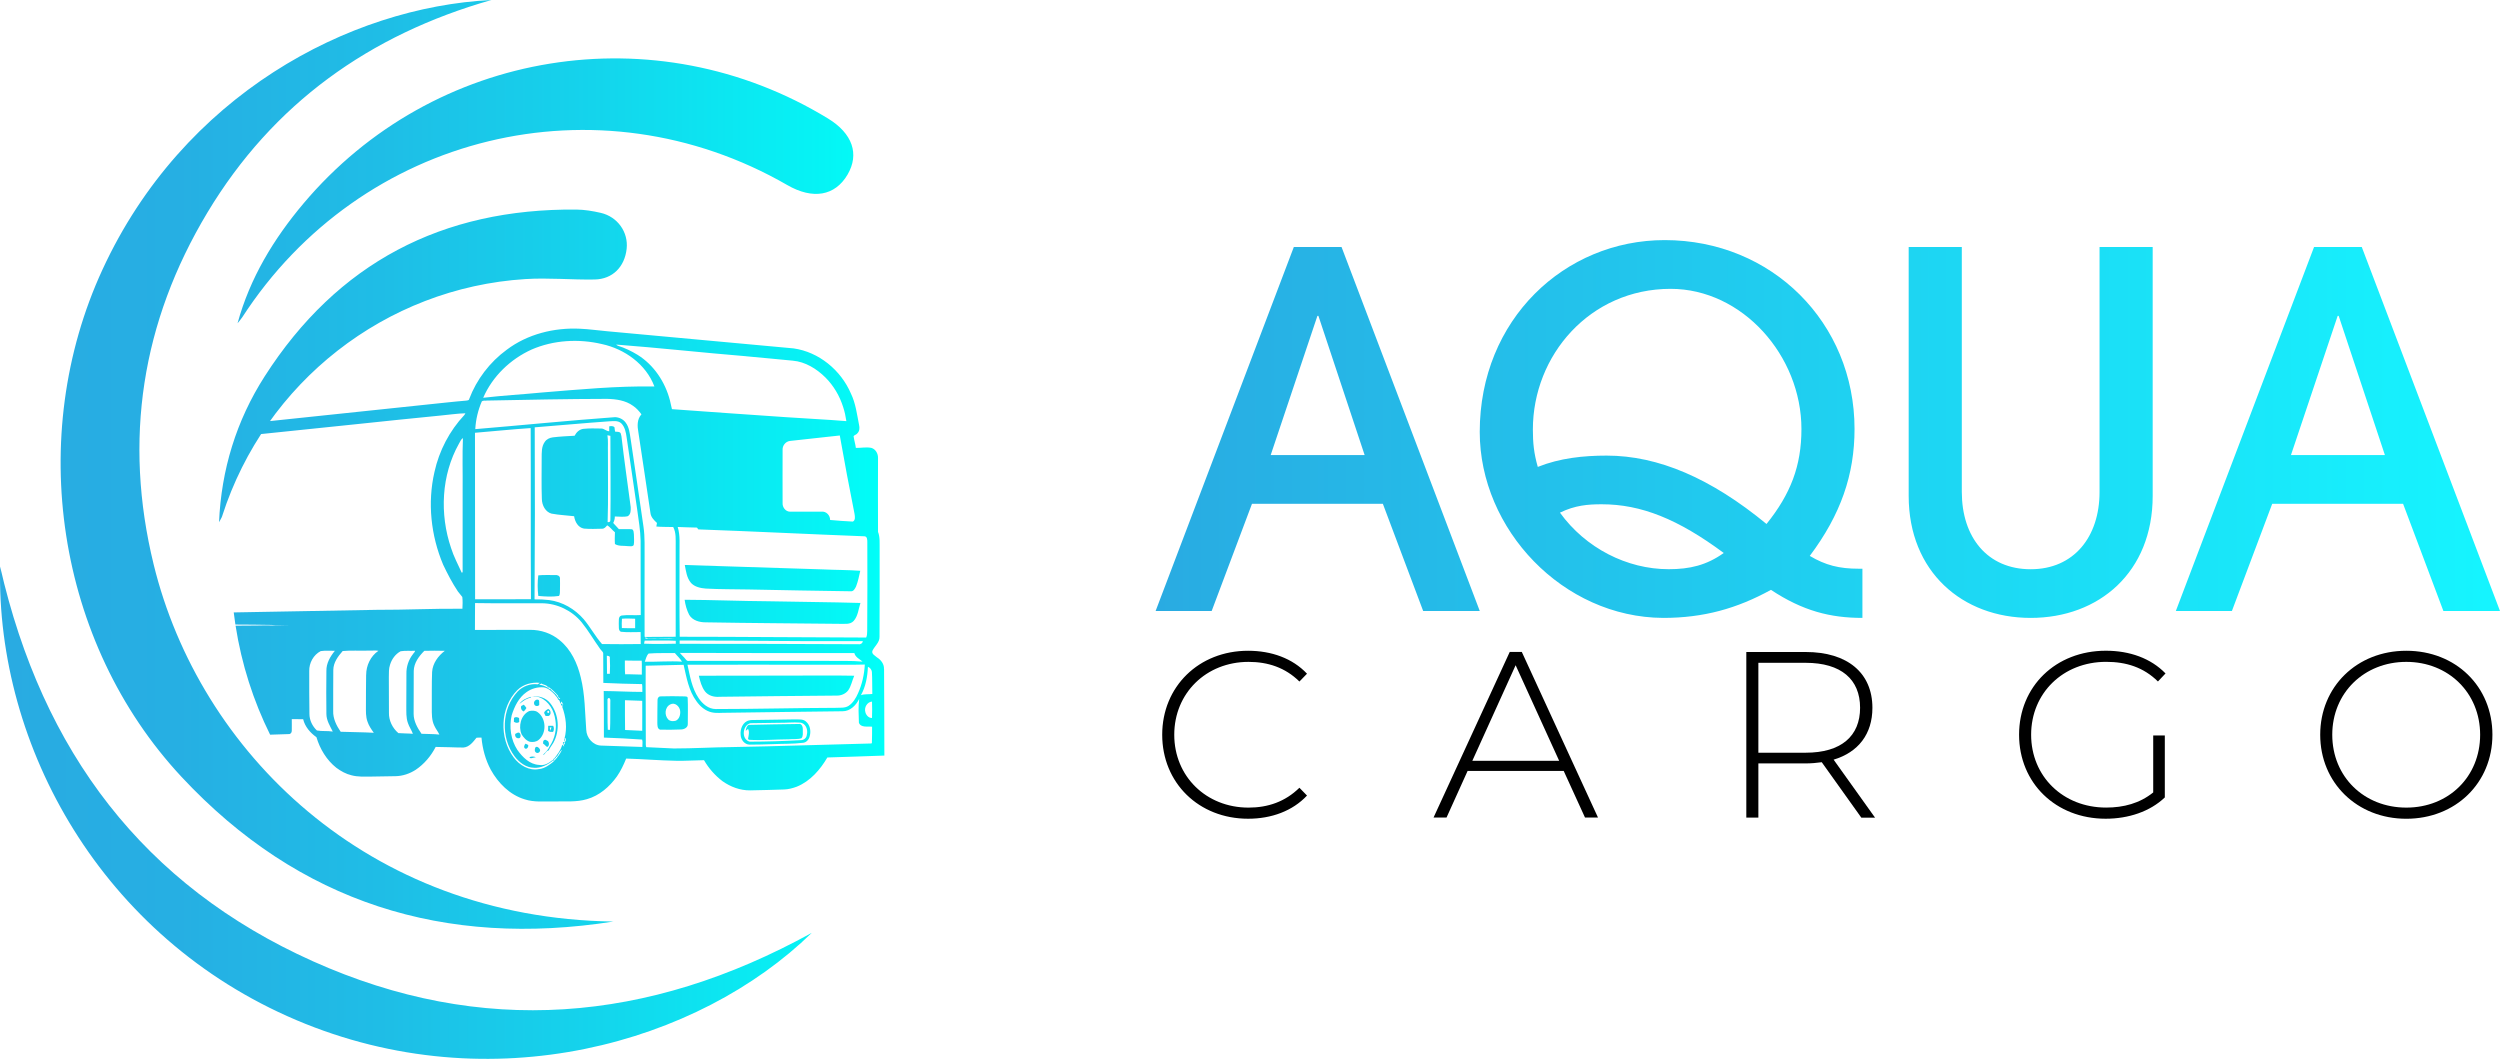
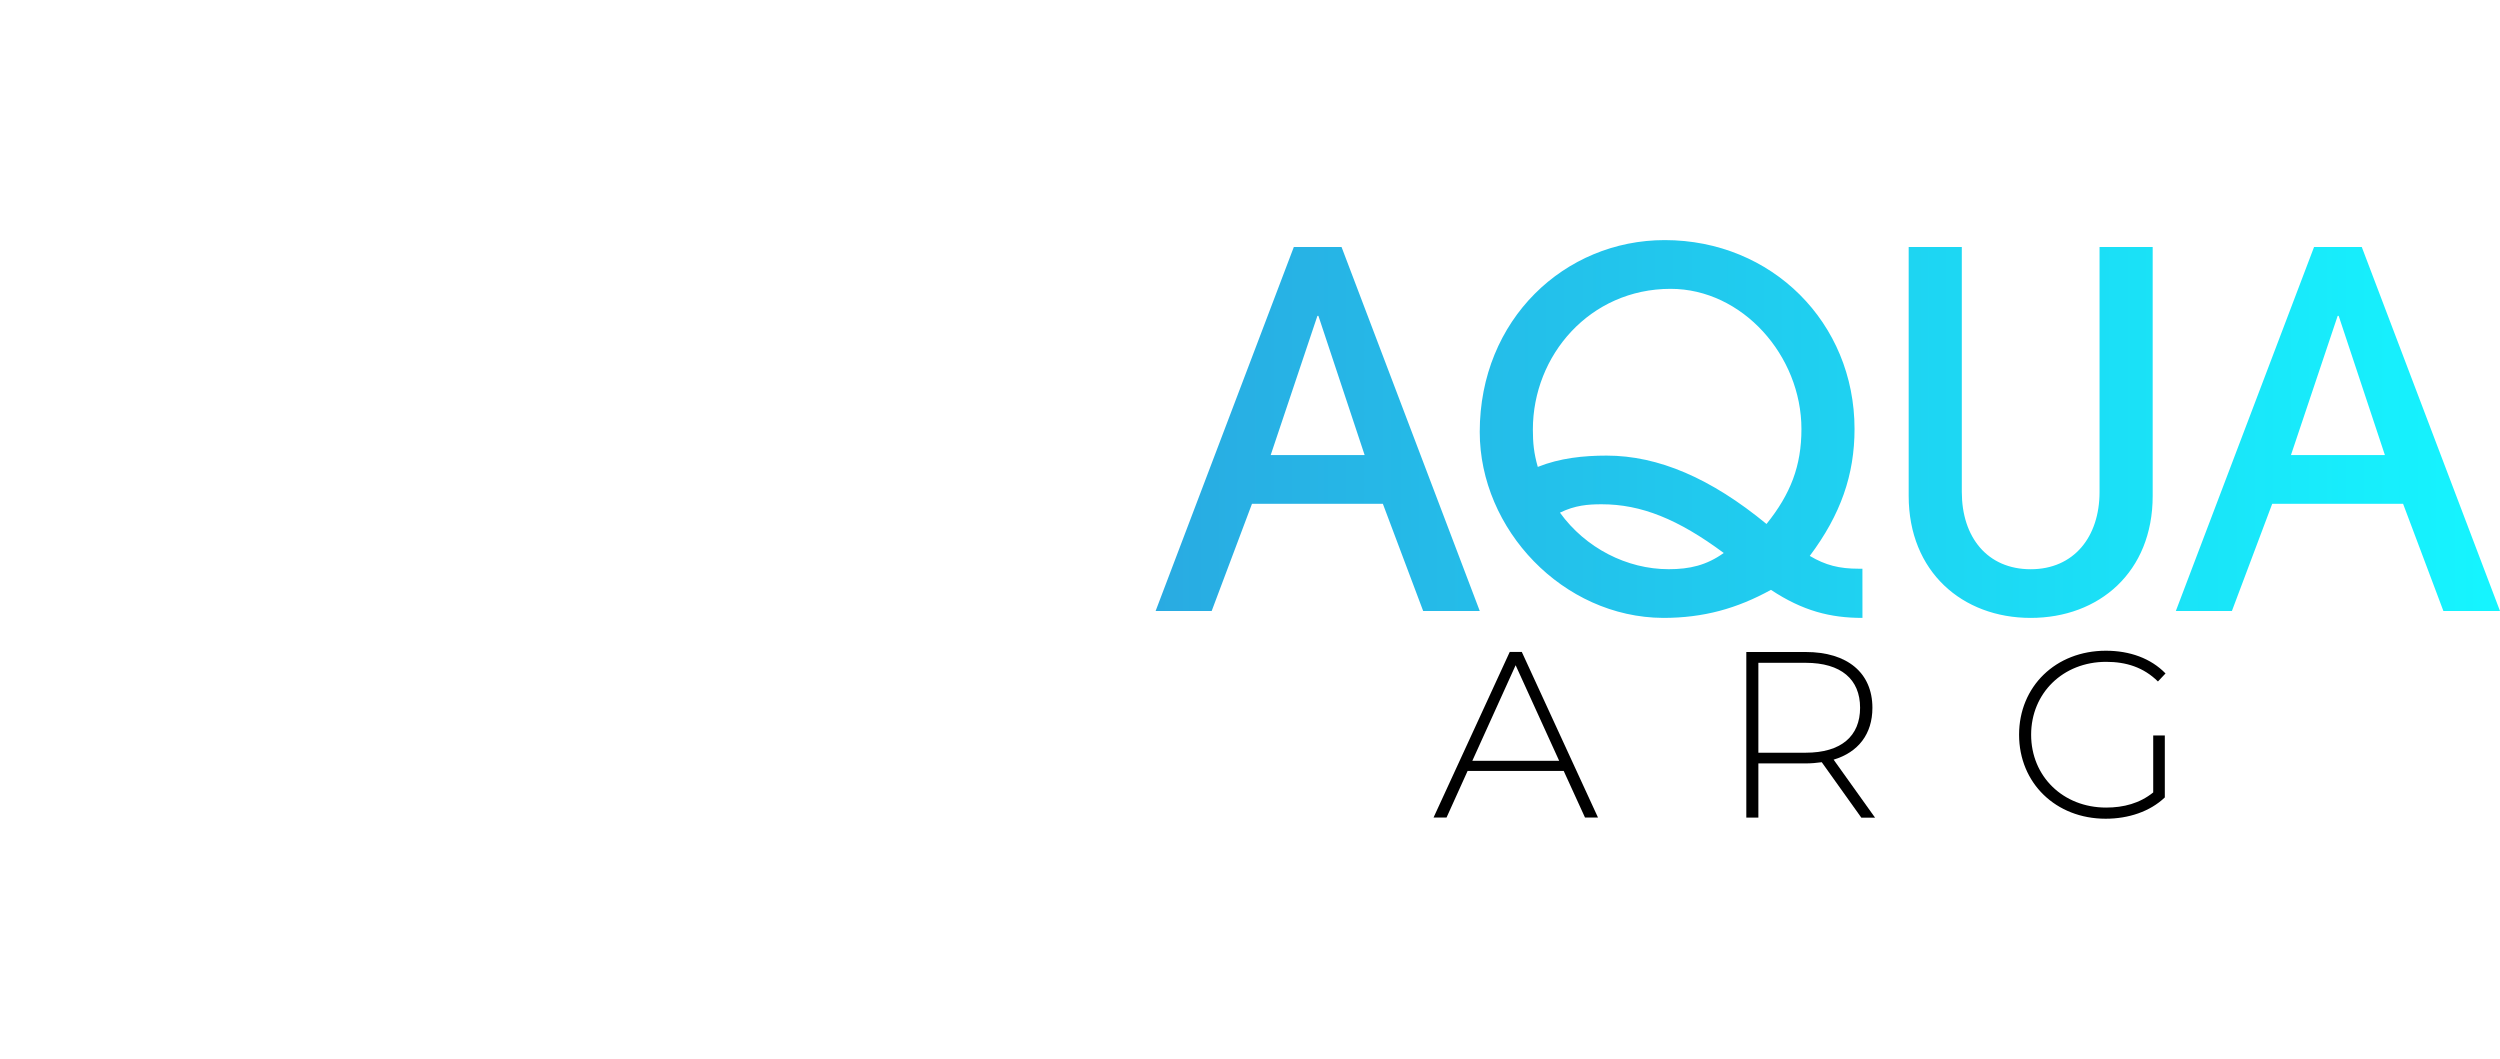
<svg xmlns="http://www.w3.org/2000/svg" id="Layer_2" data-name="Layer 2" viewBox="0 0 665.76 281.98">
  <defs>
    <style>
      .cls-1 {
        fill: url(#linear-gradient-2);
      }

      .cls-2 {
        fill: url(#linear-gradient);
      }
    </style>
    <linearGradient id="linear-gradient" x1="0" y1="140.99" x2="235.49" y2="140.99" gradientUnits="userSpaceOnUse">
      <stop offset="0" stop-color="#29abe2" />
      <stop offset=".2" stop-color="#26afe3" />
      <stop offset=".43" stop-color="#1fbde6" />
      <stop offset=".67" stop-color="#14d4ec" />
      <stop offset=".93" stop-color="#05f4f5" />
      <stop offset="1" stop-color="#00fff8" />
    </linearGradient>
    <linearGradient id="linear-gradient-2" x1="307.73" y1="114.25" x2="665.76" y2="114.25" gradientUnits="userSpaceOnUse">
      <stop offset="0" stop-color="#29abe2" />
      <stop offset="1" stop-color="#15f5ff" />
    </linearGradient>
  </defs>
  <g id="Layer_1-2" data-name="Layer 1">
    <g>
-       <path class="cls-2" d="M163.37,245.41c-44.93,7.04-83.73-4.95-115.05-38.55C15,171.1,6.78,116.22,27.31,71.75,48.7,25.41,92.83,1.89,130.86,0c-32.46,9.24-58.21,27.62-75.62,56.59-17.51,29.14-22.42,60.6-14.32,93.73,12.14,49.65,56.73,94.19,122.45,95.09ZM78.88,271.64c52.02,22.1,107.2,6.16,137.3-23.22-43.61,24.04-87.99,27.7-132.87,7.56C38.31,235.79,11.28,200.2.03,150.87c-1.06,48.02,27.16,98.82,78.85,120.77ZM64.46,84.57c31.71-49.04,94.77-64.36,145.21-35.28,6.79,3.91,12.68,2.9,16.02-2.76,3.24-5.51,1.34-10.99-5.2-14.98C174.56,3.53,115.44,13.09,80.81,54.2c-7.95,9.44-14.26,19.87-17.55,31.89.4-.51.85-.99,1.2-1.53ZM59.2,137.33c11.43-35.51,43.52-60.67,80.7-63.01,6.13-.39,12.31.22,18.46.11,4.79-.09,7.99-3.37,8.52-8.17.49-4.42-2.41-8.55-6.92-9.58-2.1-.48-4.28-.85-6.43-.87-35.77-.34-63.68,14.19-83.05,44.42-7.56,11.79-11.55,24.88-12.15,38.84.3-.58.68-1.13.88-1.73ZM235.41,178.13c.05-1.3-.8-2.4-1.86-3.06-.51-.48-1.52-.9-1.22-1.76.58-1.25,1.94-2.21,1.89-3.73.05-7.83.03-15.62.03-23.42-.03-1.52.13-3.09-.43-4.52-.05-6.55,0-13.12,0-19.67.03-1.14-.61-2.34-1.75-2.69-1.38-.29-2.76.03-4.15,0-.13-1.06-.48-2.08-.61-3.14.29-.35.82-.4,1.06-.8.56-.59.58-1.44.4-2.18-.56-2.82-.9-5.75-2.18-8.38-2.66-6.2-8.51-11.05-15.26-12-16.48-1.54-32.96-3.01-49.47-4.55-2.5-.21-4.97-.59-7.47-.69-6.78-.32-13.88,1.41-19.43,5.59-4.52,3.3-8.05,7.93-10.02,13.15-.05.37-.48.35-.74.4-1.78.13-3.54.35-5.29.51-16.57,1.75-33.13,3.48-49.7,5.23-.46,1.1-.89,2.22-1.31,3.34,9.1-.95,18.2-1.89,27.3-2.83,7.34-.8,14.7-1.52,22.04-2.26,2.23-.19,4.47-.56,6.7-.61-.05.11-.19.35-.27.45-3.96,4.21-6.73,9.53-7.97,15.17-1.89,8.2-.96,16.95,2.31,24.7,1.17,2.45,2.42,4.87,3.93,7.13.37.51.8.96,1.17,1.46.13,1.04.08,2.1.03,3.14-7.63-.08-15.26.32-22.89.29-12.67.21-25.34.45-38.01.69.13,1.08.28,2.16.44,3.23,3.21.01,6.42.04,9.63.1,1.6.19,3.19.08,4.76.13-2.87.11-5.8-.08-8.69.03-1.88,0-3.77.02-5.65.04,1.6,10.27,4.74,20.03,9.2,29.03,1.65-.06,3.3-.11,4.95-.16.48.05.82-.4.82-.85.05-1.06-.03-2.1,0-3.14,1.01,0,2.02,0,3.03.03.48,2,1.89,3.62,3.54,4.79.93,3.14,2.71,6.09,5.29,8.14,1.22.9,2.55,1.65,4.04,2,1.65.45,3.38.35,5.08.35,2.21-.03,4.41-.05,6.65-.11,1.91-.03,3.77-.67,5.37-1.7,2.26-1.52,4.07-3.67,5.32-6.09,2.47,0,4.92.16,7.39.16,1.57-.11,2.58-1.49,3.48-2.61.45-.05.88-.03,1.33-.03.27,2.98,1.06,5.91,2.47,8.54,1.97,3.57,5.08,6.71,9.04,7.9,2.55.83,5.26.51,7.9.56,2.9-.08,5.85.24,8.67-.61,3.3-.93,6.03-3.3,8-6.07,1.01-1.46,1.78-3.09,2.45-4.74,4.44.13,8.88.51,13.34.59,2.47.05,4.92-.13,7.39-.16,1.25,2.16,2.92,4.07,4.92,5.59,2.15,1.52,4.71,2.48,7.36,2.45,3-.08,6.03-.11,9.04-.24,1.17-.03,2.31-.35,3.4-.75,3.59-1.46,6.22-4.52,8.13-7.77,5.05-.19,10.13-.29,15.18-.51-.05-7.69,0-15.38-.08-23.08ZM86.92,190.11c0,1.73.96,3.22,1.7,4.71-1.44-.24-2.87-.03-4.23-.29-1.2-1.14-1.99-2.74-1.99-4.42-.08-3.81-.03-7.61-.05-11.42-.05-2.13,1.12-4.31,3.06-5.3,1.25-.19,2.53-.05,3.77-.08-1.25,1.52-2.31,3.35-2.26,5.38-.05,3.81-.05,7.61,0,11.42ZM97.5,179.73c-.05,2.74-.03,5.48-.05,8.22,0,1.44-.08,2.9.43,4.26.35,1.06,1.01,2.02,1.67,2.93-2.92-.16-5.87-.16-8.83-.27-1.12-1.62-2.07-3.54-1.99-5.56.03-3.65-.03-7.27.03-10.91.03-1.97,1.25-3.62,2.5-5.03,2.26-.21,4.57-.03,6.86-.11.88.05,1.81-.11,2.66.05-2.1,1.41-3.27,3.94-3.27,6.41ZM106.08,195.22c-1.54-1.3-2.55-3.33-2.5-5.38-.03-3.19,0-6.39-.03-9.55.03-1.09-.05-2.21.32-3.27.45-1.49,1.44-2.85,2.82-3.59,1.28-.21,2.58-.05,3.85-.13-.05.4-.43.64-.61.96-1.14,1.46-1.75,3.33-1.7,5.19,0,2.85,0,5.67-.03,8.52.03,1.54-.11,3.14.45,4.63.32.98.96,1.84,1.3,2.82-1.3-.13-2.61-.08-3.88-.19ZM115.07,178.96c-.13,3.19-.05,6.36-.08,9.55,0,1.62-.05,3.33.69,4.79.37.83.96,1.52,1.33,2.32-1.57-.19-3.16-.11-4.76-.21-1.09-1.57-2.1-3.35-2.1-5.32,0-3.81,0-7.61.03-11.42.05-2.13,1.38-3.91,2.82-5.35,1.81-.05,3.62-.05,5.45,0-1.78,1.36-3.24,3.33-3.38,5.64ZM123.2,130.47c.03,7.32-.03,14.64,0,21.93-.05.03-.19.08-.24.11-.98-2.18-2.13-4.29-2.84-6.57-3.06-9.02-2.61-19.4,2.1-27.79.32-.51.53-1.17,1.06-1.49-.19,4.6-.03,9.21-.08,13.81ZM230.23,142.82c.72.03.74.96.74,1.49.03,7.9.03,15.78-.03,23.69-.03.61,0,1.22-.27,1.78-16.56-.03-33.1-.21-49.66-.21-.11-7.35-.03-14.69-.05-22.04-.05-2.4.24-4.84-.48-7.19,1.7.08,3.43.11,5.13.16.08.13.24.35.35.48,14.75.53,29.51,1.28,44.26,1.84ZM227.52,173.93c.27,1.09,1.38,1.57,2.18,2.26-3-.29-6.01-.13-9.01-.19-12.41-.03-24.8.03-37.19,0-.66.16-.9-.51-1.28-.88-.4-.43-.82-.8-1.17-1.25,15.47.05,30.97.05,46.47.05ZM180.99,171.45v-.88c10.85.05,21.67.05,32.51.16,5.42.03,10.85-.03,16.27,0-.03.56-.61.93-1.12.83-15.9-.08-31.79-.11-47.66-.11ZM218.26,177.02c4.01-.05,8.03.08,12.04-.05-.13,2.63-.72,5.27-1.81,7.67-.56,1.28-1.33,2.56-2.53,3.35-1.04.64-2.29.43-3.46.51-10.63.03-21.27.32-31.9.32-1.94,0-3.54-1.38-4.57-2.93-1.78-2.63-2.29-5.83-2.95-8.86,11.72-.03,23.45-.03,35.17,0ZM227.57,136.88c.11.67.27,1.65-.45,2.02-2.02-.13-4.04-.21-6.06-.43.03-1.2-1.01-2.34-2.23-2.21-2.82-.03-5.66.03-8.48,0-1.17-.03-2.02-1.2-1.94-2.32-.03-4.71,0-9.4,0-14.11-.08-1.12.77-2.24,1.91-2.4,4.44-.53,8.88-.93,13.32-1.46,1.22,6.97,2.55,13.95,3.93,20.89ZM198.73,94.88c4.15.4,8.27.75,12.41,1.17,3.32.29,6.33,2.16,8.67,4.47,2.18,2.18,3.8,4.92,4.73,7.9.4,1.2.66,2.45.85,3.73-5.37-.45-10.77-.67-16.14-1.06-10.1-.72-20.2-1.36-30.31-2.13-.19-.77-.37-1.54-.53-2.32-1.28-4.92-4.28-9.45-8.64-12.16-1.62-.98-3.38-1.84-5.21-2.4-.19-.08-.35-.19-.48-.32,11.54.88,23.07,2.16,34.64,3.11ZM141.6,93.07c5.85-2.53,12.55-2.9,18.71-1.44,6.03,1.3,11.75,5.38,13.96,11.29-10-.16-19.94.8-29.88,1.6-5.24.51-10.5.8-15.71,1.41,2.47-5.72,7.26-10.3,12.92-12.86ZM141.41,159.56c-4.97.05-9.94.03-14.89.03-.03-14.77-.03-29.54-.03-44.34,4.94-.4,9.89-.93,14.83-1.25.08,15.17-.03,30.37.08,45.57ZM143.59,204.8c-2.66.56-5.26-1.01-6.81-3.11-3.88-5.19-3.64-13.25.98-17.91,1.57-1.54,3.83-2.16,5.98-1.94-.19.13-.35.27-.53.4-1.94-.27-3.99.51-5.34,1.89-4.31,4.6-4.57,12.3-.82,17.3,1.22,1.62,3.06,3.01,5.16,3.03,1.83.13,3.56-.77,4.97-1.86l.35.11c-1.14.96-2.39,1.89-3.93,2.1ZM144.18,182.02c.58.4,1.65.37,1.78,1.17-.72-.43-1.52-.8-2.37-.83.19-.11.4-.24.58-.35ZM150.69,196.61c0,.27-.03.53-.03.83h-.29c.03.19.05.59.08.77l-.4-.03c.05.19.16.53.21.69-.19-.19-.35-.37-.53-.56-.35,1.44-1.33,2.63-2.21,3.78h-.27l.32.47v-.36c.13-.11.37-.32.48-.43v-.27l.24.05c.45-.64.74-1.46,1.38-1.89-.51,1.09-1.25,2.08-2.1,2.98v-.06l-.48-.13c-.98.8-2.21,1.52-3.51,1.25-2.53-.13-4.41-2.05-5.8-3.99-1.75-2.69-2.23-6.09-1.52-9.21.72-2.34,1.89-4.74,3.93-6.17,1.33-.96,3-1.44,4.65-1.28,1.17.21,2.07,1.06,2.87,1.89.27.45.8.77.88,1.33.48.16.53.64.58,1.09.13-.19.27-.37.4-.56.16.32.32.64.45.98-.21-.21-.45-.37-.72-.48l.19.59.37-.03-.13.4c.98,2.69,1.36,5.67.58,8.46l.35-.13ZM148.48,185.59c-.4-.96-1.46-1.41-1.97-2.18l-.35.08-.19-.64c1.04.69,1.94,1.57,2.74,2.56l-.24.19ZM149.2,186.09c-.24.24-.66-.27-.56-.53.13.13.43.4.56.53ZM171.08,198.92c-3.67-.08-7.36-.29-11.03-.37-2.15-.08-3.85-2.08-3.93-4.18-.35-4.66-.32-9.4-1.46-13.97-.88-3.73-2.58-7.43-5.61-9.9-2.18-1.84-5.02-2.79-7.87-2.77-4.89-.03-9.81.05-14.7.03.05-2.4-.03-4.76.03-7.16,5.95.11,11.91,0,17.86.05,4.04.05,7.98,1.97,10.53,5.08,1.81,2.24,3.24,4.74,4.92,7.08.27.45.88.75.82,1.33,0,2.56.03,5.14.03,7.72,3.43.16,6.86.27,10.31.32.13.69.05,1.38.08,2.08-3.43,0-6.86-.21-10.29-.24.05,4.13.05,8.28.05,12.4,3.4.13,6.78.27,10.18.53.21.64.03,1.33.08,1.97ZM142.4,113.8c6.59-.51,13.19-1.14,19.78-1.6,1.09-.03,2.34-.29,3.24.51,1.01.98,1.28,2.48,1.46,3.81.9,6.36,1.91,12.7,2.79,19.06.37,2.82.88,5.64.93,8.49.03,6.57-.03,13.15.03,19.72-1.7.13-3.43-.11-5.13.13-.96.27-.64,1.49-.72,2.24.08.69-.19,1.7.56,2.08,1.75.19,3.51.08,5.26.08.03,1.06,0,2.13.03,3.19-3.43.05-6.89.05-10.31,0-1.81-2.05-3.11-4.52-4.89-6.63-2.34-2.69-5.64-4.63-9.2-5.08-1.28-.16-2.58-.21-3.88-.19.11-15.25.13-30.53.05-45.81ZM170.92,179.65c-1.49,0-2.95-.13-4.44-.08-.13-1.22-.05-2.45-.08-3.67,1.49,0,3,.08,4.49.03.08,1.25,0,2.5.03,3.73ZM169.14,164.77v2.53c-1.2-.03-2.37.03-3.54-.05-.05-.83-.03-1.65.03-2.48,1.17-.11,2.34-.03,3.51,0ZM162.39,179.44h-.74c-.05-1.6,0-3.22-.05-4.82.35.05.9.08.8.59.08,1.38.08,2.79,0,4.23ZM171.03,194.61c-1.54-.05-3.06-.16-4.57-.21-.05-2.66-.03-5.3-.03-7.93,1.54.05,3.06.08,4.6.16.03,2.66,0,5.32,0,7.98ZM162.44,194.37c-.16,0-.45-.03-.58-.03-.13-2.58-.03-5.14-.08-7.72-.08-.37.08-.9.56-.67.32.32.16.8.19,1.22-.05,2.4.05,4.79-.08,7.19ZM167.94,116.92c-.24-1.52-.37-3.14-1.33-4.39-.64-.88-1.73-1.41-2.82-1.44-12.41.9-24.83,2.16-37.22,3.19.13-2.53.74-5.06,1.73-7.37.4-.35.98-.16,1.46-.24,10.63-.21,21.27-.43,31.87-.45,2.42.05,4.97.4,6.96,1.86.88.59,1.59,1.38,2.23,2.26-1.2,1.3-1.12,3.17-.82,4.76,1.12,7.16,2.13,14.37,3.22,21.53.13,1.12.96,1.92,1.73,2.63-.08.32-.13.64-.16.96,1.49.13,2.98.08,4.49.13.82,1.54.64,3.33.66,5.03-.03,8.06.03,16.13,0,24.19-2.71.03-5.45.03-8.16.05.43.43,1.06.32,1.6.35,2.1.16,4.2-.08,6.33.05-1.57.13-3.16,0-4.73.05-1.04.08-2.07-.19-3.08.03v-.32l-.24-.27c-.03-6.97,0-13.95,0-20.92-.03-2.77.11-5.54-.29-8.28-1.09-7.85-2.31-15.62-3.43-23.42ZM171.69,170.6c2.76.03,5.53-.13,8.27.05v.77c-2.79.08-5.61.11-8.43,0,.03-.27.08-.56.16-.83ZM172.73,174.04c2.31-.19,4.65-.08,6.99-.13.61.77,1.41,1.44,1.91,2.29-3.3-.21-6.62.08-9.92.03.27-.72.43-1.6,1.01-2.18ZM232.19,197.86l-.13.13c-12.39.29-24.8.75-37.19.96-5.13.05-10.26.37-15.42.37-2.45-.13-4.92-.21-7.36-.35-.13-.45-.13-.93-.11-1.41.03-6.76-.08-13.52-.03-20.28,3.38-.08,6.73-.16,10.1-.24.77,3.33,1.33,6.89,3.43,9.71.98,1.38,2.37,2.58,4.07,2.95,1.33.29,2.68.08,4.01.11,10.29-.19,20.58-.24,30.84-.4,2.02,0,3.59-1.6,4.41-3.3-.27,2.1-.16,4.23-.08,6.36.51,1.38,2.37.93,3.51,1.04-.03,1.44.03,2.9-.05,4.34ZM232.22,191.2c-.9.05-1.62-.8-1.78-1.6-.35-1.2.48-2.66,1.78-2.77.03,1.46.08,2.93,0,4.36ZM229.27,185.13c1.28-2.29,1.75-4.98,1.86-7.56.53.21,1.01.75,1.06,1.36.13,1.97.05,3.94.11,5.88-1.01.13-2.05-.03-3.03.32ZM191.44,185.56c10.45-.16,20.92-.21,31.37-.32,1.14.03,2.34-.45,3.06-1.38.82-1.17,1.04-2.61,1.62-3.91-2.98-.08-5.95-.05-8.93-.05-10.82.05-21.64,0-32.46.05.35,1.46.74,3.01,1.67,4.21.88,1.09,2.31,1.49,3.67,1.41ZM182.19,185.45c-2.1-.05-4.23-.08-6.35,0-.53.05-.77.56-.74,1.04-.05,2-.03,4.02-.05,6.04.03.64-.03,1.52.72,1.78,1.86.05,3.72.03,5.56-.05.85,0,1.89-.51,1.83-1.46,0-2.32.08-4.63-.03-6.95-.05-.48-.61-.35-.93-.4ZM179.98,191.92c-.66.21-1.46.19-1.99-.29-1.12-1.12-.98-3.33.53-4.05,1.2-.64,2.47.53,2.61,1.73.11.96-.19,2.16-1.14,2.61ZM214.62,192.13c-.77-.67-1.83-.51-2.76-.56l-10.61.16c-.58.03-1.17-.05-1.73.11-1.7.35-2.45,2.29-2.29,3.83.03,1.3,1.04,2.63,2.42,2.63,2.02-.03,4.07-.03,6.09-.13,2.66-.13,5.34-.03,8-.35,1.01-.03,1.73-.93,1.91-1.86.35-1.3.08-2.93-1.04-3.83ZM214.86,195.67c-.05.85-.82,1.46-1.65,1.44-4.52.24-9.04.4-13.56.4-2.34-.59-1.94-4.5.24-4.92,2.55-.05,5.08-.05,7.63-.11,1.83.03,3.7-.19,5.53-.05,1.54.13,2.18,1.94,1.81,3.25ZM182.32,159.72c.19,1.38.56,2.74,1.2,3.99.88,1.54,2.82,2.05,4.49,2.02,11.88.21,23.74.27,35.62.4,1.25-.05,2.74.27,3.7-.77,1.17-1.3,1.28-3.17,1.81-4.79-8.13-.24-16.27-.27-24.38-.45-7.52-.05-14.99-.37-22.44-.4ZM184,155.22c1.01,1.09,2.55,1.41,3.96,1.52,3.8.21,7.63.16,11.43.24,9.04.19,18.08.35,27.12.48.77.11,1.17-.69,1.46-1.28.53-1.33.8-2.77,1.12-4.18-3.35-.24-6.7-.21-10.02-.37-12.23-.37-24.48-.8-36.71-1.17.32,1.62.51,3.43,1.65,4.76ZM213.8,194.37c.03-.67-.21-1.76-1.12-1.57-4.44.08-8.88.11-13.32.24-.56.32-.69,1.01-.77,1.6.16-.13.45-.4.61-.53.45.75.16,1.81,0,2.63.05.08.16.21.21.27,3.54.21,7.07-.11,10.63-.13,1.12-.11,2.29.05,3.38-.27.53-.59.35-1.46.37-2.24ZM147.02,136.8c1.94.37,3.93.43,5.87.67.21,1.44,1.04,3.03,2.63,3.3,1.6.13,3.22.08,4.81.03.61.03,1.01-.48,1.36-.9.82.43,1.33,1.28,2.07,1.84-.03,1.04-.08,2.1,0,3.14,1.04.64,2.31.4,3.46.56.48-.03,1.22.21,1.54-.29.19-.96.05-1.94.05-2.9-.08-.45,0-1.09-.51-1.3-1.14-.11-2.31,0-3.48-.03-.51-.56-1.01-1.09-1.52-1.65.27-.53.45-1.12.43-1.73,1.14,0,2.34.21,3.46-.08.82-.48.8-1.6.77-2.42-.82-6.28-1.75-12.56-2.47-18.87-.05-.27-.11-.51-.19-.77-.29-.53-.98-.37-1.49-.45-.11-.37-.11-.75-.16-1.14-.35-.43-.93-.35-1.41-.27v1.3c-.8.03-1.36-.77-2.18-.72-1.54-.03-3.11-.08-4.65.08-1.09.11-1.91.9-2.39,1.84-1.94.11-3.85.19-5.8.43-.85.11-1.67.48-2.15,1.22-.9,1.25-.8,2.85-.82,4.31,0,3.65-.08,7.27.05,10.91.03,1.65.96,3.51,2.71,3.91ZM162.55,116.07c0,7.45.11,14.93,0,22.38.03.48-.24.67-.74.59.21-6.23.05-12.46.08-18.66-.05-1.49.11-3.01-.13-4.47.27.03.53.08.8.16ZM145.96,194.64c.37.32.88.27,1.33.27.29-.51.27-1.12.03-1.62h-1.33c-.03.45-.03.9-.03,1.36ZM146.89,193.73c-.16.27-.27.56-.32.88-.11-.29-.13-.59-.16-.9.13,0,.37.03.48.03ZM145.93,197.35c-.32-.08-.58-.48-.93-.29-.43.16-.37.61-.37.98.43.21.66.67,1.09.88.61-.29.56-1.09.21-1.57ZM145.98,188.78c-.4.21-.77.48-1.04.88-.11.35.24.64.32.98.32.05.61.05.93,0,.51-.4.56-.98.24-1.52-.13-.11-.35-.27-.45-.35ZM145.98,189.92c-.35-.24-.35-.48.03-.69.37.24.37.48-.03.69ZM141.73,185.48c.69.05,1.44-.05,2.07.29,2.39.96,3.77,3.49,4.09,5.94.43,2.42-.13,5-1.52,7.05-.37.85-1.01,1.52-1.67,2.13l.05.19c.48-.4.69-1.12,1.38-1.25.29-.72.82-1.3,1.22-2,1.81-3.25,1.52-7.56-.77-10.49-1.12-1.49-3.11-2.13-4.86-1.86ZM147.61,202.59l-.03-.04v.03h.03ZM143.49,186.44c-.61-.45-1.49.32-1.25,1.01.11.64.98.75,1.36.29-.05-.43.08-.9-.11-1.3ZM150.29,197.32h.16v-.56h-.16v.56ZM150,197.62l-.11.27c.21.61.69-.45.11-.27ZM148.88,158.7c.29-.48.21-1.06.24-1.6,0-1.06.05-2.13,0-3.19-.08-.61-.74-.83-1.28-.77-1.49.03-3-.08-4.49.08-.24,1.81-.21,3.67,0,5.48,1.83.16,3.7.29,5.53,0ZM138.17,195.09c-.37-.03-.66.21-.98.37-.11.56.21,1.12.8,1.14.85.16.82-1.28.19-1.52ZM138.27,192.27c0-.35-.03-.72-.03-1.06-.45-.24-.93-.37-1.36-.03-.03.35-.03.69-.03,1.04.45.29.98.4,1.41.05ZM139.42,189.47c.35-.24.56-.59.77-.93-.21-.32-.43-.61-.69-.88-.24.11-.45.24-.69.35-.21.61.05,1.14.61,1.46ZM141.46,185.56c-1.2.29-2.45.85-3.14,1.89.74-.51,1.41-1.17,2.29-1.44.29-.19.77-.08.85-.45ZM140.99,201.64c.24.64,1.17-.05,1.67.08-.32-.37-1.22-.29-1.67-.08ZM142.61,199c-.24.4-.32,1.14.16,1.41.53.4,1.33-.32.98-.9-.19-.37-.72-.85-1.14-.51ZM143.19,189.66c-.64-.48-1.52-.48-2.29-.29-2.21,1.06-2.92,4.05-1.99,6.2.53.83,1.22,1.68,2.21,1.97.74.13,1.59.05,2.23-.43,2.29-1.76,2.15-5.8-.16-7.45ZM139.95,198.04c-.35.37-.64,1.12.03,1.36.48.03.8-.59.69-1.01-.24-.13-.48-.24-.72-.35Z" />
      <g>
-         <path class="cls-1" d="M379,162.72l-10.74-28.56h-34.85l-10.74,28.56h-14.93l36.81-96.94h12.71l36.81,96.94h-15.07ZM351.09,84.12h-.26l-12.44,37.07h25.02l-12.31-37.07ZM495.98,164.55c-8.51,0-15.85-1.83-24.37-7.47-9.04,4.98-17.95,7.47-28.69,7.47-26.72-.13-48.86-23.58-48.86-49.52,0-30,22.66-51.09,49.25-51.09,28.56,0,50.56,22.01,50.56,50.3,0,12.18-3.67,22.79-11.92,33.8,4.19,2.49,7.86,3.41,12.97,3.41h1.05v13.1ZM479.73,114.25c0-19.52-15.72-37.33-34.84-37.33-21.48,0-36.68,17.68-36.68,37.46,0,3.54.26,6.29,1.31,9.96,5.89-2.36,12.18-3.01,18.34-3.01,13.75,0,27.77,6.03,42.57,18.21,6.42-7.99,9.3-15.46,9.3-25.28ZM426.55,134.29c-3.67,0-7.07.26-11.13,2.23,6.81,9.43,17.82,15.06,28.95,15.06,5.63,0,10.09-1.05,14.67-4.32-12.18-9.04-22.01-12.97-32.49-12.97ZM559.12,65.78h14.15v66.28c0,20.3-14.28,32.49-32.49,32.49s-32.49-12.31-32.49-32.49v-66.28h14.15v65.24c0,12.05,6.81,20.57,18.34,20.57s18.34-8.65,18.34-20.57v-65.24ZM650.69,162.72l-10.74-28.56h-34.85l-10.74,28.56h-14.93l36.81-96.94h12.71l36.81,96.94h-15.06ZM622.79,84.12h-.26l-12.44,37.07h25.02l-12.31-37.07Z" />
+         <path class="cls-1" d="M379,162.72l-10.74-28.56h-34.85l-10.74,28.56h-14.93l36.81-96.94h12.71l36.81,96.94h-15.07ZM351.09,84.12h-.26l-12.44,37.07h25.02l-12.31-37.07ZM495.98,164.55c-8.51,0-15.85-1.83-24.37-7.47-9.04,4.98-17.95,7.47-28.69,7.47-26.72-.13-48.86-23.58-48.86-49.52,0-30,22.66-51.09,49.25-51.09,28.56,0,50.56,22.01,50.56,50.3,0,12.18-3.67,22.79-11.92,33.8,4.19,2.49,7.86,3.41,12.97,3.41h1.05ZM479.73,114.25c0-19.52-15.72-37.33-34.84-37.33-21.48,0-36.68,17.68-36.68,37.46,0,3.54.26,6.29,1.31,9.96,5.89-2.36,12.18-3.01,18.34-3.01,13.75,0,27.77,6.03,42.57,18.21,6.42-7.99,9.3-15.46,9.3-25.28ZM426.55,134.29c-3.67,0-7.07.26-11.13,2.23,6.81,9.43,17.82,15.06,28.95,15.06,5.63,0,10.09-1.05,14.67-4.32-12.18-9.04-22.01-12.97-32.49-12.97ZM559.12,65.78h14.15v66.28c0,20.3-14.28,32.49-32.49,32.49s-32.49-12.31-32.49-32.49v-66.28h14.15v65.24c0,12.05,6.81,20.57,18.34,20.57s18.34-8.65,18.34-20.57v-65.24ZM650.69,162.72l-10.74-28.56h-34.85l-10.74,28.56h-14.93l36.81-96.94h12.71l36.81,96.94h-15.06ZM622.79,84.12h-.26l-12.44,37.07h25.02l-12.31-37.07Z" />
        <g>
-           <path d="M309.5,195.67c0-12.85,9.77-22.37,22.87-22.37,6.24,0,11.84,2.02,15.69,6.11l-2.02,2.08c-3.78-3.72-8.38-5.23-13.55-5.23-11.28,0-19.78,8.32-19.78,19.41s8.51,19.4,19.78,19.4c5.17,0,9.77-1.58,13.55-5.29l2.02,2.08c-3.84,4.1-9.45,6.17-15.69,6.17-13.1,0-22.87-9.51-22.87-22.37Z" />
          <path d="M416.41,205.3h-25.58l-5.61,12.41h-3.46l20.29-44.1h3.21l20.29,44.1h-3.46l-5.67-12.41ZM415.21,202.6l-11.59-25.45-11.53,25.45h23.12Z" />
          <path d="M495.66,217.72l-10.52-14.74c-1.39.19-2.77.32-4.28.32h-12.6v14.43h-3.21v-44.1h15.81c11.09,0,17.77,5.54,17.77,14.87,0,6.99-3.78,11.84-10.33,13.8l11.03,15.44h-3.65ZM480.86,200.45c9.45,0,14.49-4.41,14.49-11.97s-5.04-11.97-14.49-11.97h-12.6v23.94h12.6Z" />
          <path d="M573.41,195.85h3.09v16.51c-3.97,3.78-9.7,5.67-15.75,5.67-13.29,0-23.06-9.51-23.06-22.37s9.77-22.37,23.12-22.37c6.36,0,11.97,2.02,15.88,6.05l-2.02,2.14c-3.84-3.78-8.44-5.23-13.8-5.23-11.47,0-19.97,8.32-19.97,19.41s8.5,19.4,19.97,19.4c4.66,0,8.95-1.13,12.54-4.03v-15.18Z" />
-           <path d="M617.88,195.67c0-12.79,9.77-22.37,22.93-22.37s22.93,9.51,22.93,22.37-9.83,22.37-22.93,22.37-22.93-9.58-22.93-22.37ZM660.47,195.67c0-11.15-8.44-19.41-19.66-19.41s-19.72,8.25-19.72,19.41,8.44,19.4,19.72,19.4,19.66-8.25,19.66-19.4Z" />
        </g>
      </g>
    </g>
  </g>
</svg>